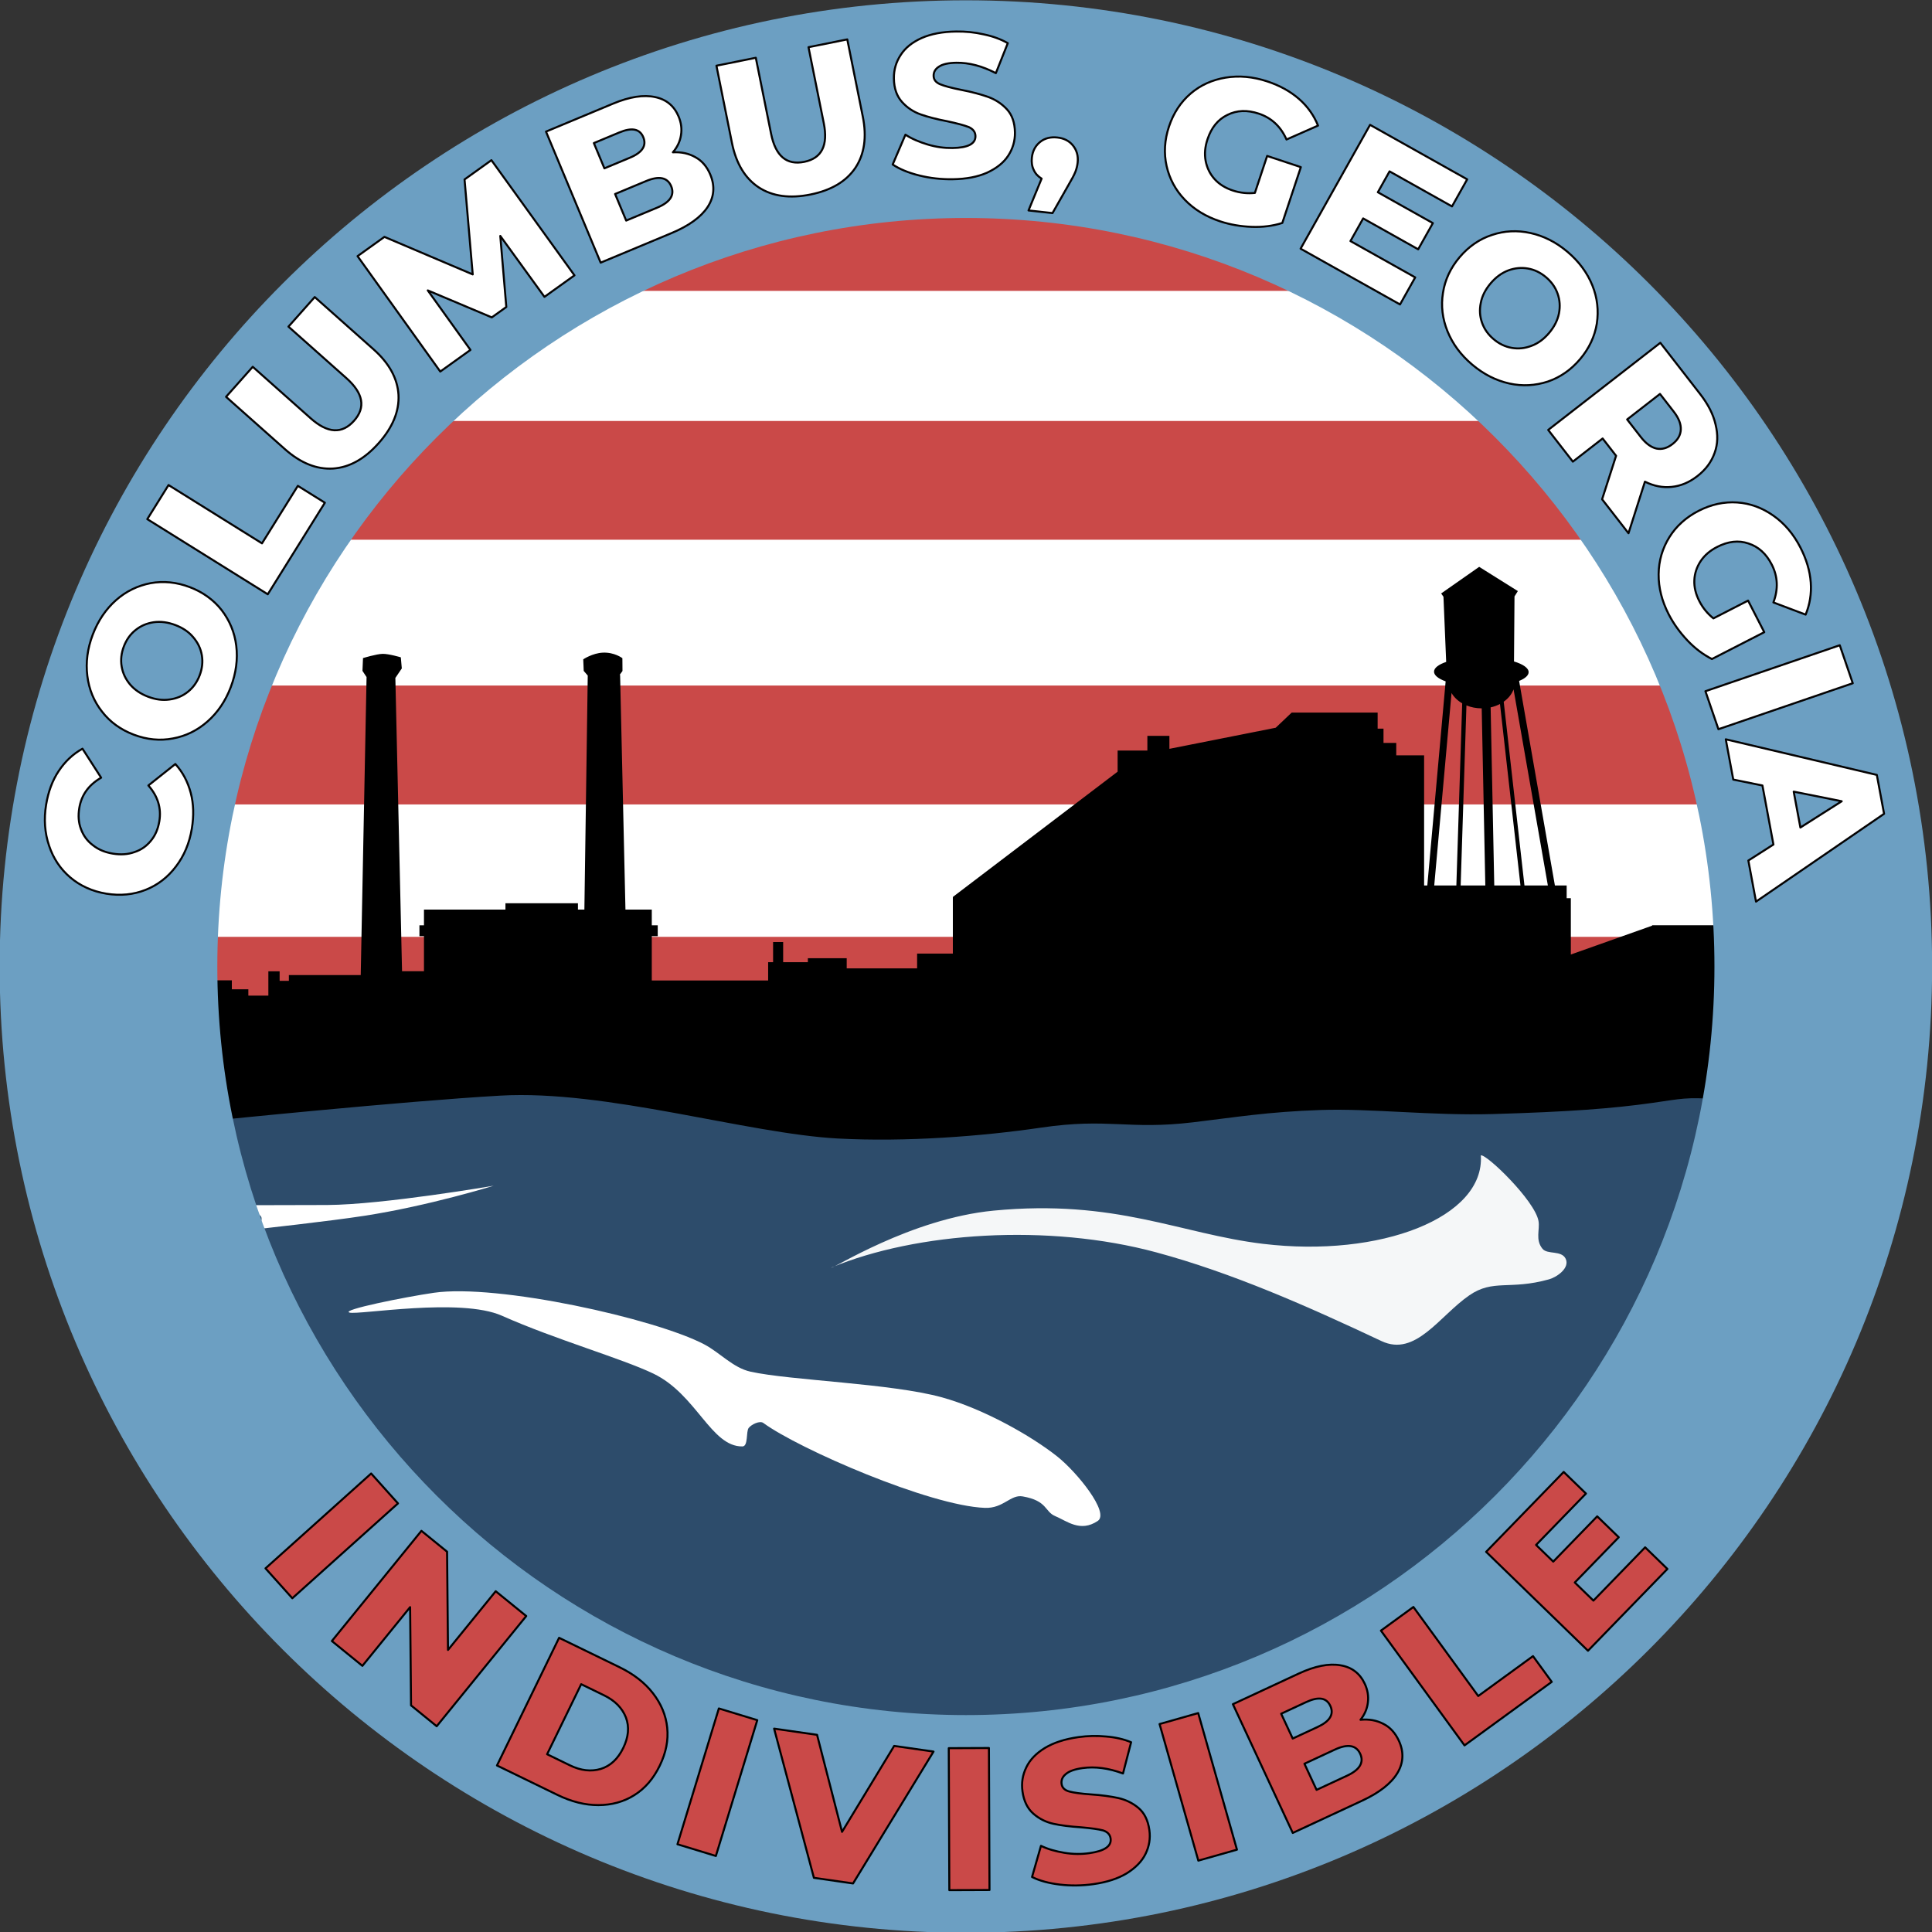
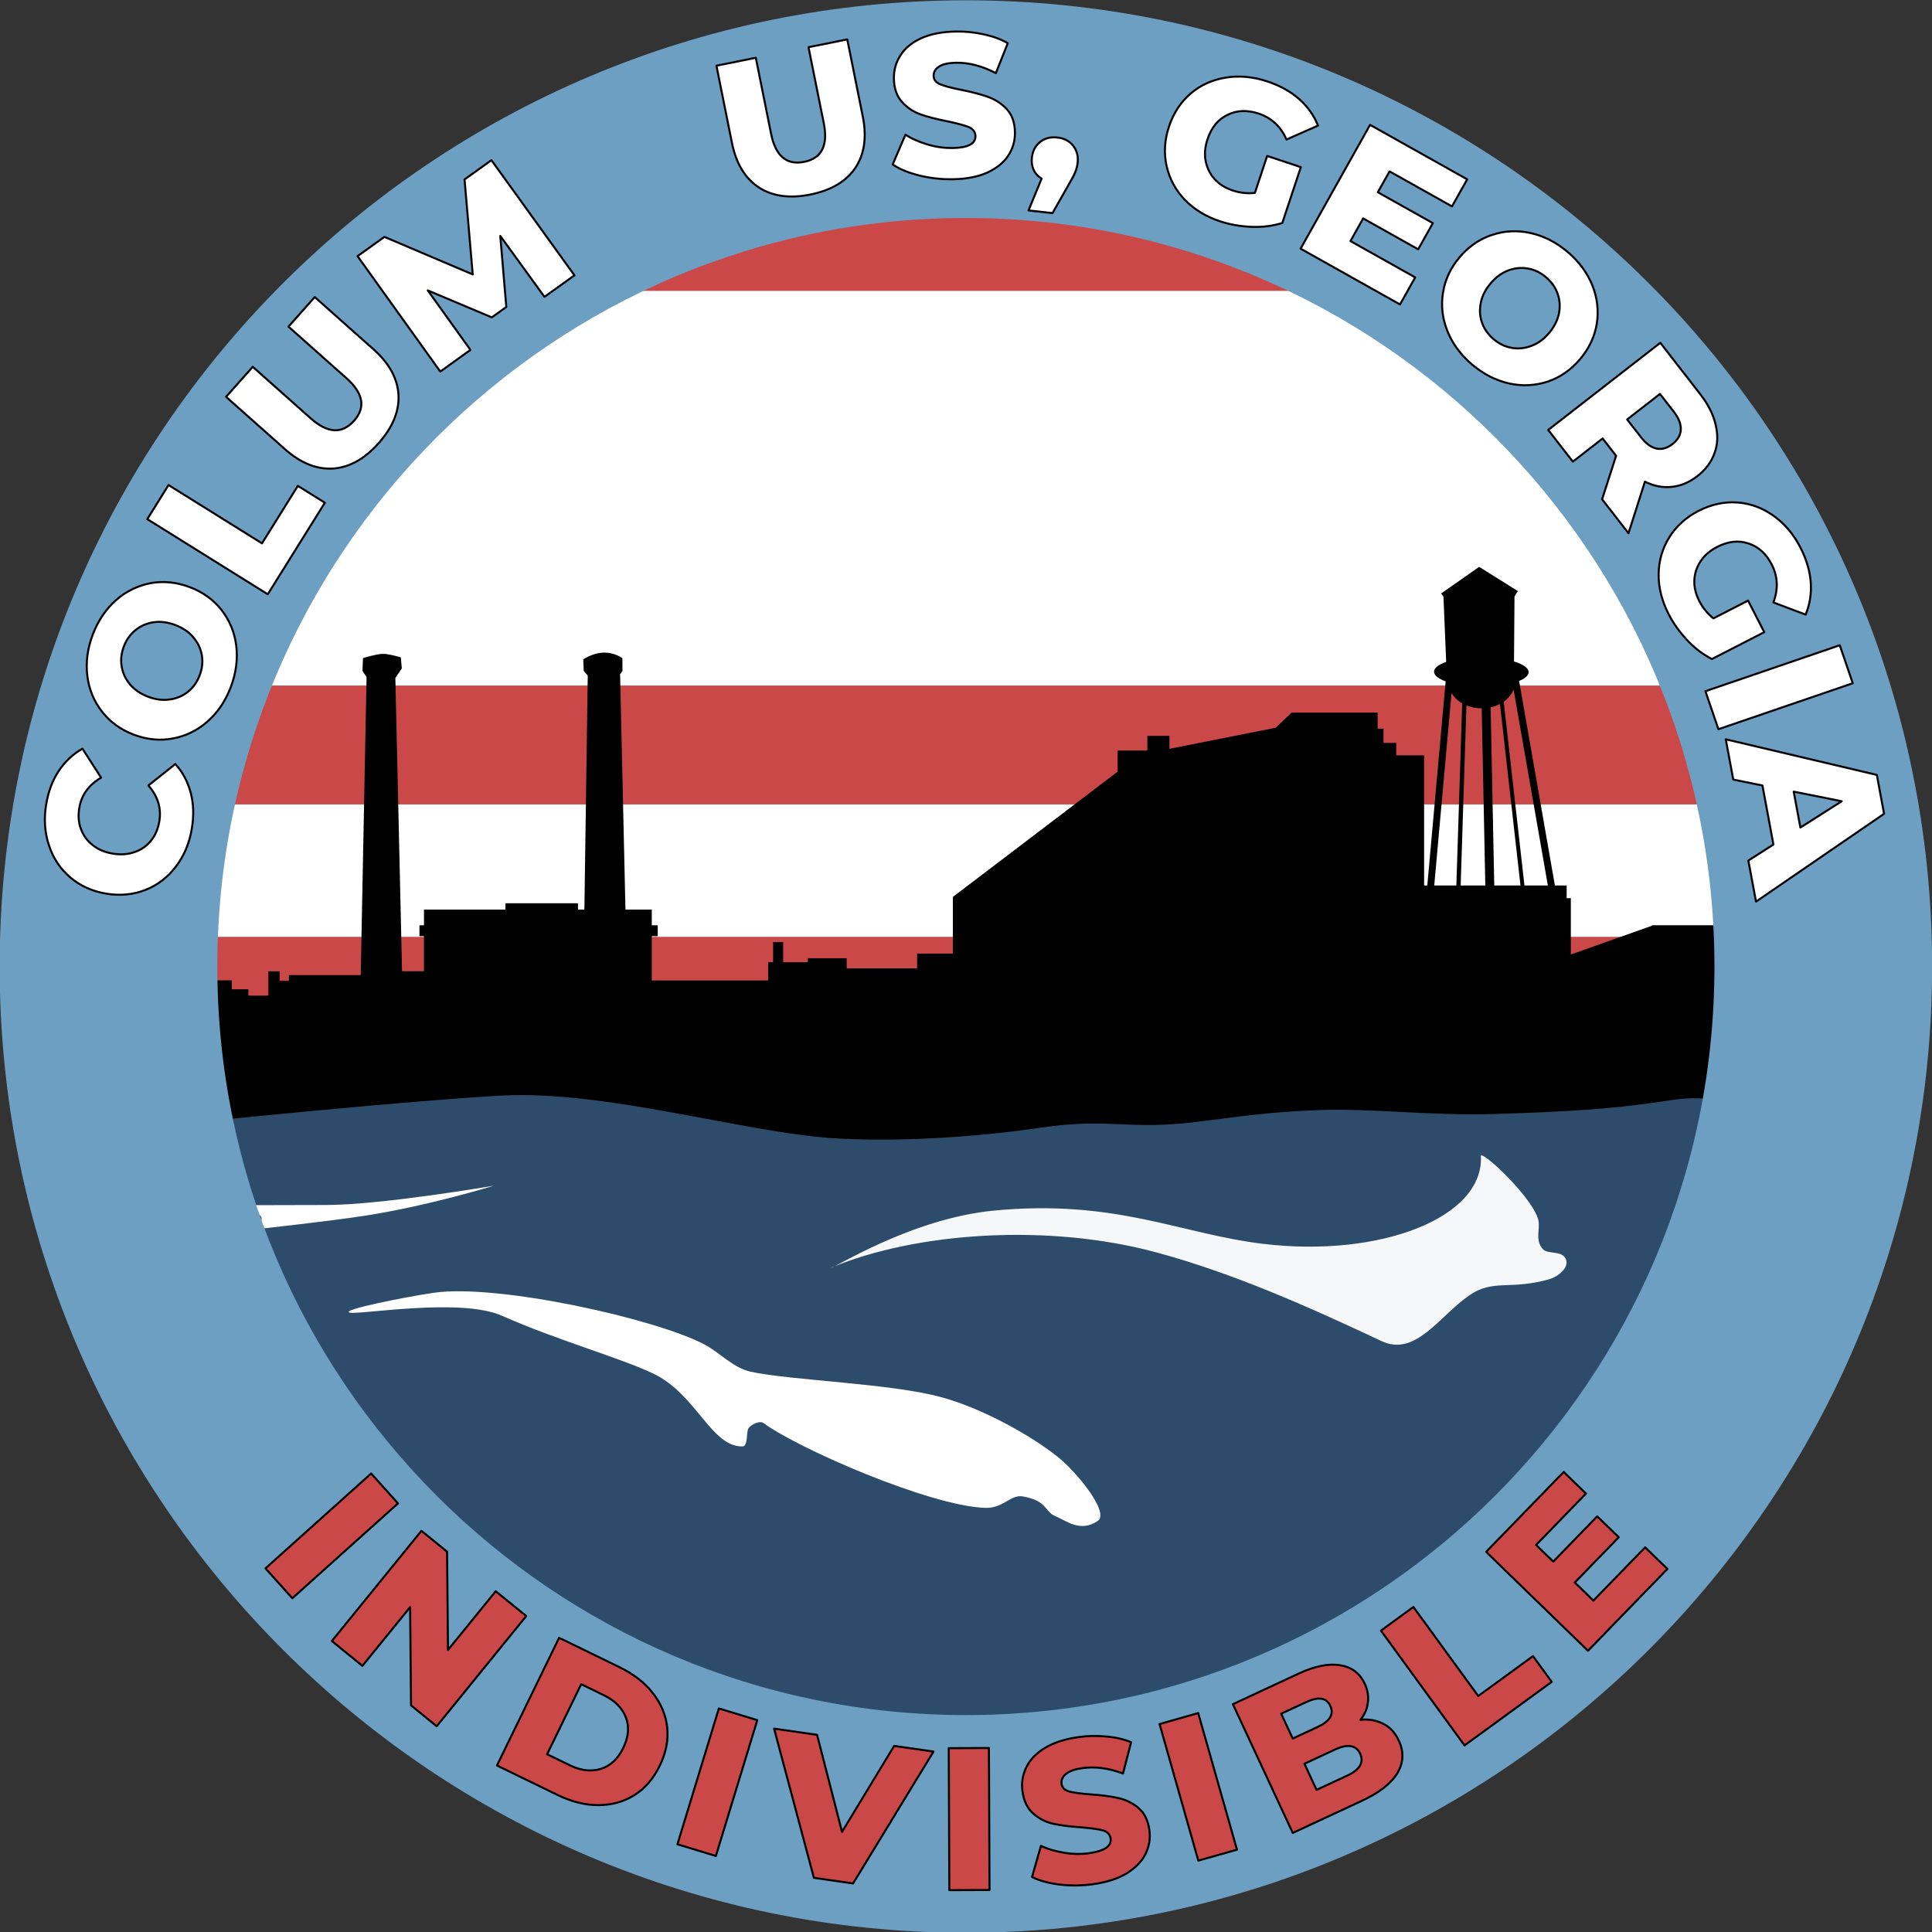
<svg xmlns="http://www.w3.org/2000/svg" width="100%" height="100%" viewBox="0 0 3810 3810" version="1.1" xml:space="preserve" style="fill-rule:evenodd;clip-rule:evenodd;stroke-linecap:round;stroke-linejoin:round;stroke-miterlimit:1.5;">
  <rect x="0" y="0" width="3810" height="3810" fill="#333333" stroke="none" />
  <g transform="matrix(1,0,0,1,-195,-195)">
    <g id="Logo---Indiv-Palette---D" transform="matrix(1,0,0,1,600,600)">
      <clipPath id="_clip1">
        <circle cx="1500" cy="1500" r="1500" />
      </clipPath>
      <g clip-path="url(#_clip1)">
        <g transform="matrix(1.046,0,0,1,-0.367,0)">
          <g id="Water">
            <rect x="7.918" y="1704.18" width="2917.3" height="1359.94" style="fill:#2d4c6b;" />
          </g>
        </g>
        <rect id="White-Stripes" x="-31.346" y="16.695" width="3105.18" height="1463.95" style="fill:#fff;" />
        <g id="Red-Stripes---indiv">
          <g transform="matrix(1,0,0,1.813,0,-130.379)">
            <rect x="712.925" y="72.635" width="1728.56" height="92.272" style="fill:#ca4948;" />
          </g>
          <g transform="matrix(1.083,0,0,1.07,-19.878,-41.321)">
-             <rect x="238.682" y="436.016" width="2340.1" height="218.791" style="fill:#ca4948;" />
-           </g>
+             </g>
          <g transform="matrix(1.681,0,0,0.993,-12.448,11.797)">
            <rect x="18.288" y="941.681" width="1781.52" height="236.139" style="fill:#ca4948;" />
          </g>
          <g transform="matrix(1.681,0,0,0.716,-46.108,768.226)">
            <rect x="18.288" y="941.681" width="1781.52" height="236.139" style="fill:#ca4948;" />
          </g>
        </g>
        <path id="Skyline" d="M1.153,1586.15l0,-57.891l51.055,-0l0,17.648l32.546,0l0,12.515l39.462,-0l0,-47.941l22.228,0l0,18.822l18.225,0l-0,-11.38l141.701,-0l11.509,-587.72l-8.081,-12.214l1.07,-25.193c-0,0 26.229,-8.091 38.658,-8.341c12.183,-0.245 35.912,6.84 35.912,6.84l1.939,21.877l-12.712,18.764l13.185,578.365l43.236,0l-0,-69.124l-8.958,-0l0,-21.461l8.958,-0l-0,-31.006l160.656,0l0,-12.471l143.001,0l0,12.471l12.686,0l6.632,-461.485l-7.947,-9.174l-0.934,-22.841c-0,-0 18.255,-12.187 38.496,-13.155c23.156,-1.109 38.691,10.933 38.691,10.933l0.189,25.287l-5.527,7.584l0.829,-0.019l10.553,462.87l51.933,0l-0,31.006l11.733,-0l0,21.461l-11.733,-0l-0,87.366l229.453,0l0,-36.081l9.761,-0l-0,-39.696l19.848,-0l-0,39.696l48.729,-0l-0,-7.816l76.602,-0l-0,20.067l138.821,0l0,-29.223l70.496,0l0,-111.038l0.488,0l-0.489,-0.643l324.935,-247.047l0,-41.656l58.667,0l0,-28.932l43.466,-0l-0,25.551l209.632,-41.592l31.437,-29.837l0.287,0.302l-0,-0.324l169.283,0l-0,31.639l11.574,0l0,28.208l25.133,0l0,24.417l54.933,-0l-0,256.667l6.294,0l36.179,-402.526c-14.297,-5.171 -22.943,-11.879 -22.902,-19.162c0.041,-7.423 9.101,-14.147 23.953,-19.19l-5.359,-128.49l-4.557,-6.512l75.098,-52.556l0.19,0.272l75.975,47.598l-6.612,10.554l-0.99,128.255c17.8,5.375 28.876,12.879 28.83,21.12c-0.037,6.511 -7.011,12.484 -18.746,17.256l70.561,403.381l23.203,0l-0,25.043l8.226,-0l0,111.092l160.286,-56.852l-0,-0.877l228.651,0l-0,187.921l-47.836,0c-7.504,62.773 -23.781,156.89 -53.784,154.932c-61.133,-3.988 -67.58,-0.89 -125.349,7.332c-79.826,11.361 -167.356,17.866 -315.35,22.152c-120.812,3.499 -240.815,-11.331 -339.583,-7.998c-104.699,3.533 -167.885,14.257 -251.66,24.242c-129.522,15.438 -166.263,-9.167 -300.403,10.573c-115.709,17.027 -265.925,28.638 -400.595,21.412c-178.145,-9.559 -457.168,-96.466 -665.194,-84.568c-193.001,11.038 -564.753,49.103 -564.753,49.103l-28.157,-218.429l12.137,-0.133Zm2540.61,-244.945l51.674,0l-40.394,-357.888c-5.602,2.944 -11.808,5.222 -18.438,6.691l7.158,351.197Zm-84.255,-379.587l-34.118,379.587l43.621,0l11.513,-359.214c-9.033,-5.221 -16.316,-12.232 -21.016,-20.373Zm18.005,379.587l48.606,0l-7.12,-349.29l-0.013,-0c-10.848,-0 -21.083,-2.099 -30.092,-5.812l-11.381,355.102Zm125.798,0l46.156,0l-67.652,-386.755c-3.465,9.536 -10.296,17.947 -19.405,24.37l40.901,362.385Z" />
        <g id="Waves">
          <path d="M284.178,2183.46c-18.105,-5.165 109.972,-30.848 166.331,-39.027c125.671,-18.237 437.041,51.028 533.266,101.707c31.203,16.434 56.672,46.135 91.093,53.809c78.159,17.424 277.016,22.854 377.859,50.734c82.037,22.681 176.026,75.921 227.196,116.547c39.206,31.127 103.938,111.142 79.824,127.21c-34.463,22.966 -60.645,0.093 -83.929,-9.655c-20.976,-8.783 -14.752,-30.199 -64.064,-38.805c-24.075,-4.202 -37.768,23.952 -74.444,22.611c-108.69,-3.974 -366.624,-115.966 -437.046,-167.49c-6.917,-5.061 -23.412,2.894 -28.849,9.917c-5.436,7.023 -0.575,36.236 -12.269,36.405c-61.937,0.897 -90.611,-102.845 -175.782,-143.658c-62.371,-29.888 -193.851,-67.442 -298.392,-114.019c-81.848,-36.466 -282.688,-1.121 -300.794,-6.286Z" style="fill:#fff;" />
          <path d="M102.132,2018.87c0,0 142.371,-15.551 211.933,-26.336c127.63,-19.788 254.43,-59.238 254.43,-59.238c0,0 -217.882,37.423 -328.036,38.03c-66.939,0.369 -169.335,0.27 -169.335,0.27c-0,-0 33.596,14.038 38.73,22.541c4.63,7.668 -7.722,24.733 -7.722,24.733Z" style="fill:#fff;stroke:#000;stroke-opacity:0;stroke-width:8.33px;" />
          <path d="M1234.55,2094.69c1.048,4.128 155.696,-96.447 319.83,-112.262c241.011,-23.223 367.773,45.827 531.556,65.506c231.45,27.809 437.423,-52.137 429.331,-174.467c10.439,-3.568 106.886,89.242 113.771,129.616c2.919,17.118 -6.814,36.829 7.913,54.662c9.671,11.71 37.424,2.466 45.601,19.549c8.701,18.179 -17.148,36.238 -32.719,40.586c-78.296,21.862 -109.952,-1.224 -157.705,31.862c-58.609,40.608 -105.635,121.535 -172.659,89.973c-147.746,-69.574 -294.437,-134.47 -443.923,-174.925c-213.453,-57.765 -473.666,-39.906 -640.996,29.9Z" style="fill:#fff;fill-opacity:0.95;" />
        </g>
      </g>
    </g>
    <g id="Seal-LIght" transform="matrix(0.999,0,0,1,152.75,150.21)">
      <g id="Seal-Border" transform="matrix(2.976,0,0,3.195,-4352.48,-4440.12)">
        <ellipse cx="2117.42" cy="2000.3" rx="640.918" ry="596.387" style="fill:#6c9fc2;fill-opacity:0;" />
        <path d="M2117.42,1403.91c353.733,0 640.919,267.232 640.919,596.387c-0,329.155 -287.186,596.388 -640.919,596.388c-353.732,-0 -640.918,-267.233 -640.918,-596.388c-0,-329.155 287.186,-596.387 640.918,-596.387Zm0,134.357c-274.042,-0 -496.529,207.029 -496.529,462.03c-0,255.002 222.487,462.031 496.529,462.031c274.042,-0 496.53,-207.029 496.53,-462.031c-0,-255.001 -222.488,-462.03 -496.53,-462.03Z" style="fill:#6c9fc2;" />
      </g>
      <g id="Columbus--GA" transform="matrix(1.001,0,0,1,-1556.44,-1530.51)">
        <g transform="matrix(65.066,-394.673,394.673,65.066,1942.65,3373.85)">
          <path d="M0.419,0.014c-0.073,0 -0.139,-0.016 -0.197,-0.047c-0.059,-0.031 -0.105,-0.074 -0.138,-0.129c-0.033,-0.055 -0.05,-0.118 -0.05,-0.188c0,-0.07 0.017,-0.133 0.05,-0.188c0.033,-0.055 0.079,-0.098 0.138,-0.129c0.058,-0.031 0.124,-0.047 0.197,-0.047c0.064,0 0.122,0.011 0.173,0.034c0.051,0.023 0.094,0.055 0.128,0.098l-0.126,0.114c-0.045,-0.055 -0.1,-0.082 -0.165,-0.082c-0.038,0 -0.072,0.008 -0.101,0.025c-0.03,0.017 -0.053,0.04 -0.069,0.071c-0.017,0.03 -0.025,0.065 -0.025,0.104c0,0.039 0.008,0.074 0.025,0.104c0.016,0.031 0.039,0.054 0.069,0.071c0.029,0.017 0.063,0.025 0.101,0.025c0.065,-0 0.12,-0.027 0.165,-0.082l0.126,0.114c-0.034,0.043 -0.077,0.075 -0.128,0.098c-0.051,0.023 -0.109,0.034 -0.173,0.034Z" style="fill:#fff;fill-rule:nonzero;stroke:#050303;stroke-width:0.01px;stroke-linecap:butt;stroke-miterlimit:2;" />
        </g>
        <g transform="matrix(141.794,-374.025,374.025,141.794,1987.05,3086.46)">
          <path d="M0.423,0.014c-0.074,0 -0.14,-0.016 -0.199,-0.047c-0.059,-0.031 -0.106,-0.075 -0.139,-0.13c-0.034,-0.055 -0.051,-0.118 -0.051,-0.187c0,-0.069 0.017,-0.132 0.051,-0.187c0.033,-0.055 0.08,-0.099 0.139,-0.13c0.059,-0.031 0.125,-0.047 0.199,-0.047c0.074,0 0.141,0.016 0.2,0.047c0.059,0.031 0.105,0.075 0.139,0.13c0.033,0.055 0.05,0.118 0.05,0.187c-0,0.069 -0.017,0.132 -0.05,0.187c-0.034,0.055 -0.08,0.099 -0.139,0.13c-0.059,0.031 -0.126,0.047 -0.2,0.047Zm0,-0.164c0.035,-0 0.067,-0.008 0.096,-0.025c0.029,-0.017 0.051,-0.04 0.068,-0.071c0.017,-0.03 0.025,-0.065 0.025,-0.104c0,-0.039 -0.008,-0.074 -0.025,-0.105c-0.017,-0.03 -0.039,-0.053 -0.068,-0.07c-0.029,-0.017 -0.061,-0.025 -0.096,-0.025c-0.035,-0 -0.067,0.008 -0.096,0.025c-0.029,0.017 -0.051,0.04 -0.068,0.07c-0.017,0.031 -0.025,0.066 -0.025,0.105c0,0.039 0.008,0.074 0.025,0.104c0.017,0.031 0.039,0.054 0.068,0.071c0.029,0.017 0.061,0.025 0.096,0.025Z" style="fill:#fff;fill-rule:nonzero;stroke:#050303;stroke-width:0.01px;stroke-linecap:butt;stroke-miterlimit:2;" />
        </g>
        <g transform="matrix(211.681,-339.398,339.398,211.681,2110.36,2771)">
          <path d="M0.07,-0.7l0.198,0l0,0.543l0.334,0l-0,0.157l-0.532,0l-0,-0.7Z" style="fill:#fff;fill-rule:nonzero;stroke:#050303;stroke-width:0.01px;stroke-linecap:butt;stroke-miterlimit:2;" />
        </g>
        <g transform="matrix(265.755,-298.956,298.956,265.755,2235.2,2563.02)">
          <path d="M0.393,0.014c-0.104,0 -0.185,-0.028 -0.243,-0.085c-0.057,-0.057 -0.086,-0.137 -0.086,-0.241l-0,-0.388l0.198,-0l0,0.382c0,0.112 0.044,0.168 0.133,0.168c0.088,-0 0.132,-0.056 0.132,-0.168l0,-0.382l0.195,-0l0,0.388c0,0.104 -0.029,0.184 -0.086,0.241c-0.058,0.057 -0.139,0.085 -0.243,0.085Z" style="fill:#fff;fill-rule:nonzero;stroke:#050303;stroke-width:0.01px;stroke-linecap:butt;stroke-miterlimit:2;" />
        </g>
        <g transform="matrix(325.105,-233.038,233.038,325.105,2442.62,2324.31)">
          <path d="M0.702,-0l-0.002,-0.371l-0.18,0.302l-0.088,0l-0.179,-0.292l-0,0.361l-0.183,-0l-0,-0.7l0.163,0l0.246,0.404l0.24,-0.404l0.163,0l0.002,0.7l-0.182,-0Z" style="fill:#fff;fill-rule:nonzero;stroke:#050303;stroke-width:0.01px;stroke-linecap:butt;stroke-miterlimit:2;" />
        </g>
        <g transform="matrix(369.18,-153.968,153.968,369.18,2755.82,2104.04)">
-           <path d="M0.608,-0.365c0.04,0.014 0.071,0.036 0.094,0.066c0.023,0.029 0.034,0.065 0.034,0.107c0,0.061 -0.025,0.109 -0.074,0.142c-0.049,0.033 -0.121,0.05 -0.214,0.05l-0.378,-0l-0,-0.7l0.358,0c0.089,0 0.157,0.017 0.204,0.05c0.047,0.032 0.07,0.077 0.07,0.133c-0,0.033 -0.008,0.063 -0.025,0.09c-0.016,0.026 -0.039,0.047 -0.069,0.062Zm-0.342,-0.192l-0,0.135l0.136,0c0.067,0 0.1,-0.023 0.1,-0.068c-0,-0.045 -0.033,-0.067 -0.1,-0.067l-0.136,0Zm0.166,0.414c0.069,0 0.104,-0.024 0.104,-0.071c-0,-0.047 -0.035,-0.071 -0.104,-0.071l-0.166,0l-0,0.142l0.166,0Z" style="fill:#fff;fill-rule:nonzero;stroke:#050303;stroke-width:0.01px;stroke-linecap:butt;stroke-miterlimit:2;" />
-         </g>
+           </g>
        <g transform="matrix(392.154,-78.837,78.837,392.154,3040.07,1984.42)">
          <path d="M0.393,0.014c-0.104,0 -0.185,-0.028 -0.243,-0.085c-0.057,-0.057 -0.086,-0.137 -0.086,-0.241l-0,-0.388l0.198,-0l0,0.382c0,0.112 0.044,0.168 0.133,0.168c0.088,-0 0.132,-0.056 0.132,-0.168l0,-0.382l0.195,-0l0,0.388c0,0.104 -0.029,0.184 -0.086,0.241c-0.058,0.057 -0.139,0.085 -0.243,0.085Z" style="fill:#fff;fill-rule:nonzero;stroke:#050303;stroke-width:0.01px;stroke-linecap:butt;stroke-miterlimit:2;" />
        </g>
        <g transform="matrix(399.959,-5.715,5.715,399.959,3349.52,1924.99)">
          <path d="M0.316,0.014c-0.057,0 -0.112,-0.007 -0.165,-0.021c-0.053,-0.014 -0.097,-0.033 -0.13,-0.056l0.065,-0.146c0.031,0.021 0.068,0.037 0.109,0.05c0.041,0.013 0.082,0.019 0.122,0.019c0.076,-0 0.114,-0.019 0.114,-0.057c0,-0.02 -0.011,-0.035 -0.032,-0.045c-0.022,-0.009 -0.057,-0.019 -0.105,-0.03c-0.053,-0.011 -0.097,-0.023 -0.132,-0.036c-0.035,-0.013 -0.066,-0.034 -0.091,-0.063c-0.025,-0.029 -0.038,-0.067 -0.038,-0.116c-0,-0.043 0.012,-0.081 0.035,-0.115c0.023,-0.035 0.058,-0.062 0.104,-0.082c0.047,-0.02 0.104,-0.03 0.171,-0.03c0.046,0 0.091,0.005 0.136,0.016c0.045,0.01 0.084,0.025 0.118,0.045l-0.061,0.147c-0.067,-0.036 -0.131,-0.054 -0.194,-0.054c-0.039,0 -0.068,0.006 -0.086,0.018c-0.018,0.011 -0.027,0.026 -0.027,0.045c0,0.019 0.011,0.033 0.032,0.042c0.021,0.009 0.056,0.019 0.103,0.029c0.053,0.011 0.098,0.024 0.133,0.037c0.034,0.013 0.065,0.033 0.091,0.062c0.025,0.028 0.038,0.066 0.038,0.115c0,0.042 -0.012,0.08 -0.035,0.114c-0.023,0.034 -0.058,0.061 -0.105,0.082c-0.047,0.02 -0.103,0.03 -0.17,0.03Z" style="fill:#fff;fill-rule:nonzero;stroke:#050303;stroke-width:0.01px;stroke-linecap:butt;stroke-miterlimit:2;" />
        </g>
        <g transform="matrix(397.61,43.663,-43.663,397.61,3616.38,1926.15)">
          <path d="M0.142,-0.216c0.033,0 0.06,0.01 0.081,0.031c0.021,0.021 0.032,0.048 0.032,0.081c0,0.015 -0.002,0.031 -0.006,0.046c-0.004,0.015 -0.013,0.038 -0.027,0.069l-0.063,0.146l-0.119,0l0.047,-0.163c-0.019,-0.009 -0.033,-0.021 -0.043,-0.038c-0.011,-0.017 -0.016,-0.037 -0.016,-0.06c0,-0.033 0.011,-0.06 0.032,-0.081c0.021,-0.021 0.049,-0.031 0.082,-0.031Z" style="fill:#fff;fill-rule:nonzero;stroke:#050303;stroke-width:0.01px;stroke-linecap:butt;stroke-miterlimit:2;" />
        </g>
        <g transform="matrix(379.646,125.972,-125.972,379.646,3845.42,1953.51)">
          <path d="M0.539,-0.365l0.175,0l-0,0.29c-0.04,0.029 -0.086,0.051 -0.138,0.066c-0.052,0.015 -0.104,0.023 -0.156,0.023c-0.073,0 -0.139,-0.015 -0.198,-0.046c-0.059,-0.031 -0.105,-0.075 -0.138,-0.13c-0.033,-0.055 -0.05,-0.118 -0.05,-0.188c-0,-0.07 0.017,-0.133 0.05,-0.188c0.033,-0.055 0.08,-0.098 0.139,-0.129c0.059,-0.031 0.126,-0.047 0.201,-0.047c0.065,0 0.124,0.011 0.176,0.033c0.052,0.022 0.095,0.054 0.13,0.095l-0.126,0.114c-0.047,-0.052 -0.104,-0.078 -0.17,-0.078c-0.06,0 -0.108,0.018 -0.145,0.055c-0.037,0.036 -0.055,0.084 -0.055,0.145c-0,0.039 0.008,0.073 0.025,0.104c0.017,0.03 0.04,0.054 0.07,0.071c0.03,0.017 0.064,0.025 0.103,0.025c0.038,0 0.074,-0.008 0.107,-0.023l0,-0.192Z" style="fill:#fff;fill-rule:nonzero;stroke:#050303;stroke-width:0.01px;stroke-linecap:butt;stroke-miterlimit:2;" />
        </g>
        <g transform="matrix(348.848,195.716,-195.716,348.848,4137.56,2052.01)">
          <path d="M0.632,-0.153l0,0.153l-0.562,-0l0,-0.7l0.549,0l0,0.153l-0.353,0l0,0.118l0.311,0l0,0.148l-0.311,0l0,0.128l0.366,0Z" style="fill:#fff;fill-rule:nonzero;stroke:#050303;stroke-width:0.01px;stroke-linecap:butt;stroke-miterlimit:2;" />
        </g>
        <g transform="matrix(305.452,258.261,-258.261,305.452,4374.7,2180.74)">
          <path d="M0.423,0.014c-0.074,0 -0.14,-0.016 -0.199,-0.047c-0.059,-0.031 -0.106,-0.075 -0.139,-0.13c-0.034,-0.055 -0.051,-0.118 -0.051,-0.187c0,-0.069 0.017,-0.132 0.051,-0.187c0.033,-0.055 0.08,-0.099 0.139,-0.13c0.059,-0.031 0.125,-0.047 0.199,-0.047c0.074,0 0.141,0.016 0.2,0.047c0.059,0.031 0.105,0.075 0.139,0.13c0.033,0.055 0.05,0.118 0.05,0.187c-0,0.069 -0.017,0.132 -0.05,0.187c-0.034,0.055 -0.08,0.099 -0.139,0.13c-0.059,0.031 -0.126,0.047 -0.2,0.047Zm0,-0.164c0.035,-0 0.067,-0.008 0.096,-0.025c0.029,-0.017 0.051,-0.04 0.068,-0.071c0.017,-0.03 0.025,-0.065 0.025,-0.104c0,-0.039 -0.008,-0.074 -0.025,-0.105c-0.017,-0.03 -0.039,-0.053 -0.068,-0.07c-0.029,-0.017 -0.061,-0.025 -0.096,-0.025c-0.035,-0 -0.067,0.008 -0.096,0.025c-0.029,0.017 -0.051,0.04 -0.068,0.07c-0.017,0.031 -0.025,0.066 -0.025,0.105c0,0.039 0.008,0.074 0.025,0.104c0.017,0.031 0.039,0.054 0.068,0.071c0.029,0.017 0.061,0.025 0.096,0.025Z" style="fill:#fff;fill-rule:nonzero;stroke:#050303;stroke-width:0.01px;stroke-linecap:butt;stroke-miterlimit:2;" />
        </g>
        <g transform="matrix(245.462,315.83,-315.83,245.462,4633.1,2401.04)">
          <path d="M0.376,-0.186l-0.108,0l0,0.186l-0.198,-0l0,-0.7l0.32,0c0.063,0 0.118,0.01 0.165,0.032c0.047,0.021 0.083,0.05 0.108,0.09c0.025,0.039 0.038,0.084 0.038,0.137c0,0.051 -0.012,0.095 -0.036,0.133c-0.023,0.037 -0.057,0.067 -0.101,0.088l0.151,0.22l-0.212,0l-0.127,-0.186Zm0.125,-0.255c-0,-0.033 -0.01,-0.058 -0.031,-0.076c-0.021,-0.018 -0.051,-0.027 -0.092,-0.027l-0.11,0l-0,0.205l0.11,0c0.041,0 0.071,-0.009 0.092,-0.026c0.021,-0.018 0.031,-0.043 0.031,-0.076Z" style="fill:#fff;fill-rule:nonzero;stroke:#050303;stroke-width:0.01px;stroke-linecap:butt;stroke-miterlimit:2;" />
        </g>
        <g transform="matrix(182.517,355.932,-355.932,182.517,4816.13,2634.48)">
          <path d="M0.539,-0.365l0.175,0l-0,0.29c-0.04,0.029 -0.086,0.051 -0.138,0.066c-0.052,0.015 -0.104,0.023 -0.156,0.023c-0.073,0 -0.139,-0.015 -0.198,-0.046c-0.059,-0.031 -0.105,-0.075 -0.138,-0.13c-0.033,-0.055 -0.05,-0.118 -0.05,-0.188c-0,-0.07 0.017,-0.133 0.05,-0.188c0.033,-0.055 0.08,-0.098 0.139,-0.129c0.059,-0.031 0.126,-0.047 0.201,-0.047c0.065,0 0.124,0.011 0.176,0.033c0.052,0.022 0.095,0.054 0.13,0.095l-0.126,0.114c-0.047,-0.052 -0.104,-0.078 -0.17,-0.078c-0.06,0 -0.108,0.018 -0.145,0.055c-0.037,0.036 -0.055,0.084 -0.055,0.145c-0,0.039 0.008,0.073 0.025,0.104c0.017,0.03 0.04,0.054 0.07,0.071c0.03,0.017 0.064,0.025 0.103,0.025c0.038,0 0.074,-0.008 0.107,-0.023l0,-0.192Z" style="fill:#fff;fill-rule:nonzero;stroke:#050303;stroke-width:0.01px;stroke-linecap:butt;stroke-miterlimit:2;" />
        </g>
        <g transform="matrix(129.481,378.464,-378.464,129.481,4951.25,2911.9)">
          <rect x="0.07" y="-0.7" width="0.198" height="0.7" style="fill:#fff;fill-rule:nonzero;stroke:#050303;stroke-width:0.01px;stroke-linecap:butt;stroke-miterlimit:2;" />
        </g>
        <g transform="matrix(73.257,393.235,-393.235,73.257,5001.46,3038.74)">
          <path d="M0.539,-0.136l-0.296,0l-0.055,0.136l-0.202,-0l0.309,-0.7l0.195,0l0.31,0.7l-0.206,-0l-0.055,-0.136Zm-0.058,-0.146l-0.09,-0.224l-0.09,0.224l0.18,0Z" style="fill:#fff;fill-rule:nonzero;stroke:#050303;stroke-width:0.01px;stroke-linecap:butt;stroke-miterlimit:2;" />
        </g>
      </g>
      <g id="Indivisible" transform="matrix(1.001,0,0,1,-1451.84,-1425.91)">
        <g transform="matrix(267.199,297.666,-297.666,267.199,1997.5,4542.74)">
          <rect x="0.07" y="-0.7" width="0.198" height="0.7" style="fill:#ca4948;fill-rule:nonzero;stroke:#000;stroke-width:0.01px;stroke-linecap:butt;stroke-miterlimit:2;" />
        </g>
        <g transform="matrix(310.404,252.288,-252.288,310.404,2125.36,4689.23)">
          <path d="M0.736,-0.7l0,0.7l-0.163,-0l-0.309,-0.373l0,0.373l-0.194,-0l0,-0.7l0.163,0l0.309,0.373l0,-0.373l0.194,0Z" style="fill:#ca4948;fill-rule:nonzero;stroke:#000;stroke-width:0.01px;stroke-linecap:butt;stroke-miterlimit:2;" />
        </g>
        <g transform="matrix(359.686,175.002,-175.002,359.686,2447.52,4940.07)">
          <path d="M0.07,-0.7l0.331,0c0.077,0 0.145,0.014 0.204,0.043c0.059,0.029 0.105,0.069 0.138,0.122c0.033,0.053 0.049,0.114 0.049,0.185c0,0.071 -0.016,0.132 -0.049,0.185c-0.033,0.053 -0.079,0.093 -0.138,0.122c-0.059,0.029 -0.127,0.043 -0.204,0.043l-0.331,0l0,-0.7Zm0.323,0.542c0.06,0 0.108,-0.017 0.145,-0.051c0.036,-0.034 0.054,-0.081 0.054,-0.141c0,-0.06 -0.018,-0.107 -0.054,-0.141c-0.037,-0.034 -0.085,-0.051 -0.145,-0.051l-0.125,0l0,0.384l0.125,0Z" style="fill:#ca4948;fill-rule:nonzero;stroke:#000;stroke-width:0.01px;stroke-linecap:butt;stroke-miterlimit:2;" />
        </g>
        <g transform="matrix(382.608,116.665,-116.665,382.608,2801.83,5099.51)">
          <rect x="0.07" y="-0.7" width="0.198" height="0.7" style="fill:#ca4948;fill-rule:nonzero;stroke:#000;stroke-width:0.01px;stroke-linecap:butt;stroke-miterlimit:2;" />
        </g>
        <g transform="matrix(395.921,56.978,-56.978,395.921,2984.87,5157.61)">
          <path d="M0.78,-0.7l-0.3,0.7l-0.195,-0l-0.299,-0.7l0.214,0l0.19,0.456l0.194,-0.456l0.196,0Z" style="fill:#ca4948;fill-rule:nonzero;stroke:#000;stroke-width:0.01px;stroke-linecap:butt;stroke-miterlimit:2;" />
        </g>
        <g transform="matrix(399.997,-1.588,1.588,399.997,3336.77,5198.29)">
          <rect x="0.07" y="-0.7" width="0.198" height="0.7" style="fill:#ca4948;fill-rule:nonzero;stroke:#000;stroke-width:0.01px;stroke-linecap:butt;stroke-miterlimit:2;" />
        </g>
        <g transform="matrix(396.121,-55.573,55.573,396.121,3523.05,5198.32)">
          <path d="M0.316,0.014c-0.057,0 -0.112,-0.007 -0.165,-0.021c-0.053,-0.014 -0.097,-0.033 -0.13,-0.056l0.065,-0.146c0.031,0.021 0.068,0.037 0.109,0.05c0.041,0.013 0.082,0.019 0.122,0.019c0.076,-0 0.114,-0.019 0.114,-0.057c0,-0.02 -0.011,-0.035 -0.032,-0.045c-0.022,-0.009 -0.057,-0.019 -0.105,-0.03c-0.053,-0.011 -0.097,-0.023 -0.132,-0.036c-0.035,-0.013 -0.066,-0.034 -0.091,-0.063c-0.025,-0.029 -0.038,-0.067 -0.038,-0.116c-0,-0.043 0.012,-0.081 0.035,-0.115c0.023,-0.035 0.058,-0.062 0.104,-0.082c0.047,-0.02 0.104,-0.03 0.171,-0.03c0.046,0 0.091,0.005 0.136,0.016c0.045,0.01 0.084,0.025 0.118,0.045l-0.061,0.147c-0.067,-0.036 -0.131,-0.054 -0.194,-0.054c-0.039,0 -0.068,0.006 -0.086,0.018c-0.018,0.011 -0.027,0.026 -0.027,0.045c0,0.019 0.011,0.033 0.032,0.042c0.021,0.009 0.056,0.019 0.103,0.029c0.053,0.011 0.098,0.024 0.133,0.037c0.034,0.013 0.065,0.033 0.091,0.062c0.025,0.028 0.038,0.066 0.038,0.115c0,0.042 -0.012,0.08 -0.035,0.114c-0.023,0.034 -0.058,0.061 -0.105,0.082c-0.047,0.02 -0.103,0.03 -0.17,0.03Z" style="fill:#ca4948;fill-rule:nonzero;stroke:#000;stroke-width:0.01px;stroke-linecap:butt;stroke-miterlimit:2;" />
        </g>
        <g transform="matrix(384.803,-109.21,109.21,384.803,3828.88,5147.6)">
          <rect x="0.07" y="-0.7" width="0.198" height="0.7" style="fill:#ca4948;fill-rule:nonzero;stroke:#000;stroke-width:0.01px;stroke-linecap:butt;stroke-miterlimit:2;" />
        </g>
        <g transform="matrix(362.7,-168.668,168.668,362.7,4016.65,5097.14)">
          <path d="M0.608,-0.365c0.04,0.014 0.071,0.036 0.094,0.066c0.023,0.029 0.034,0.065 0.034,0.107c0,0.061 -0.025,0.109 -0.074,0.142c-0.049,0.033 -0.121,0.05 -0.214,0.05l-0.378,-0l-0,-0.7l0.358,0c0.089,0 0.157,0.017 0.204,0.05c0.047,0.032 0.07,0.077 0.07,0.133c-0,0.033 -0.008,0.063 -0.025,0.09c-0.016,0.026 -0.039,0.047 -0.069,0.062Zm-0.342,-0.192l-0,0.135l0.136,0c0.067,0 0.1,-0.023 0.1,-0.068c-0,-0.045 -0.033,-0.067 -0.1,-0.067l-0.136,0Zm0.166,0.414c0.069,0 0.104,-0.024 0.104,-0.071c-0,-0.047 -0.035,-0.071 -0.104,-0.071l-0.166,0l-0,0.142l0.166,0Z" style="fill:#ca4948;fill-rule:nonzero;stroke:#000;stroke-width:0.01px;stroke-linecap:butt;stroke-miterlimit:2;" />
        </g>
        <g transform="matrix(323.35,-235.467,235.467,323.35,4358.09,4929.2)">
          <path d="M0.07,-0.7l0.198,0l0,0.543l0.334,0l-0,0.157l-0.532,0l-0,-0.7Z" style="fill:#ca4948;fill-rule:nonzero;stroke:#000;stroke-width:0.01px;stroke-linecap:butt;stroke-miterlimit:2;" />
        </g>
        <g transform="matrix(278.627,-286.996,286.996,278.627,4604.75,4746.14)">
          <path d="M0.632,-0.153l0,0.153l-0.562,-0l0,-0.7l0.549,0l0,0.153l-0.353,0l0,0.118l0.311,0l0,0.148l-0.311,0l0,0.128l0.366,0Z" style="fill:#ca4948;fill-rule:nonzero;stroke:#000;stroke-width:0.01px;stroke-linecap:butt;stroke-miterlimit:2;" />
        </g>
      </g>
    </g>
  </g>
</svg>